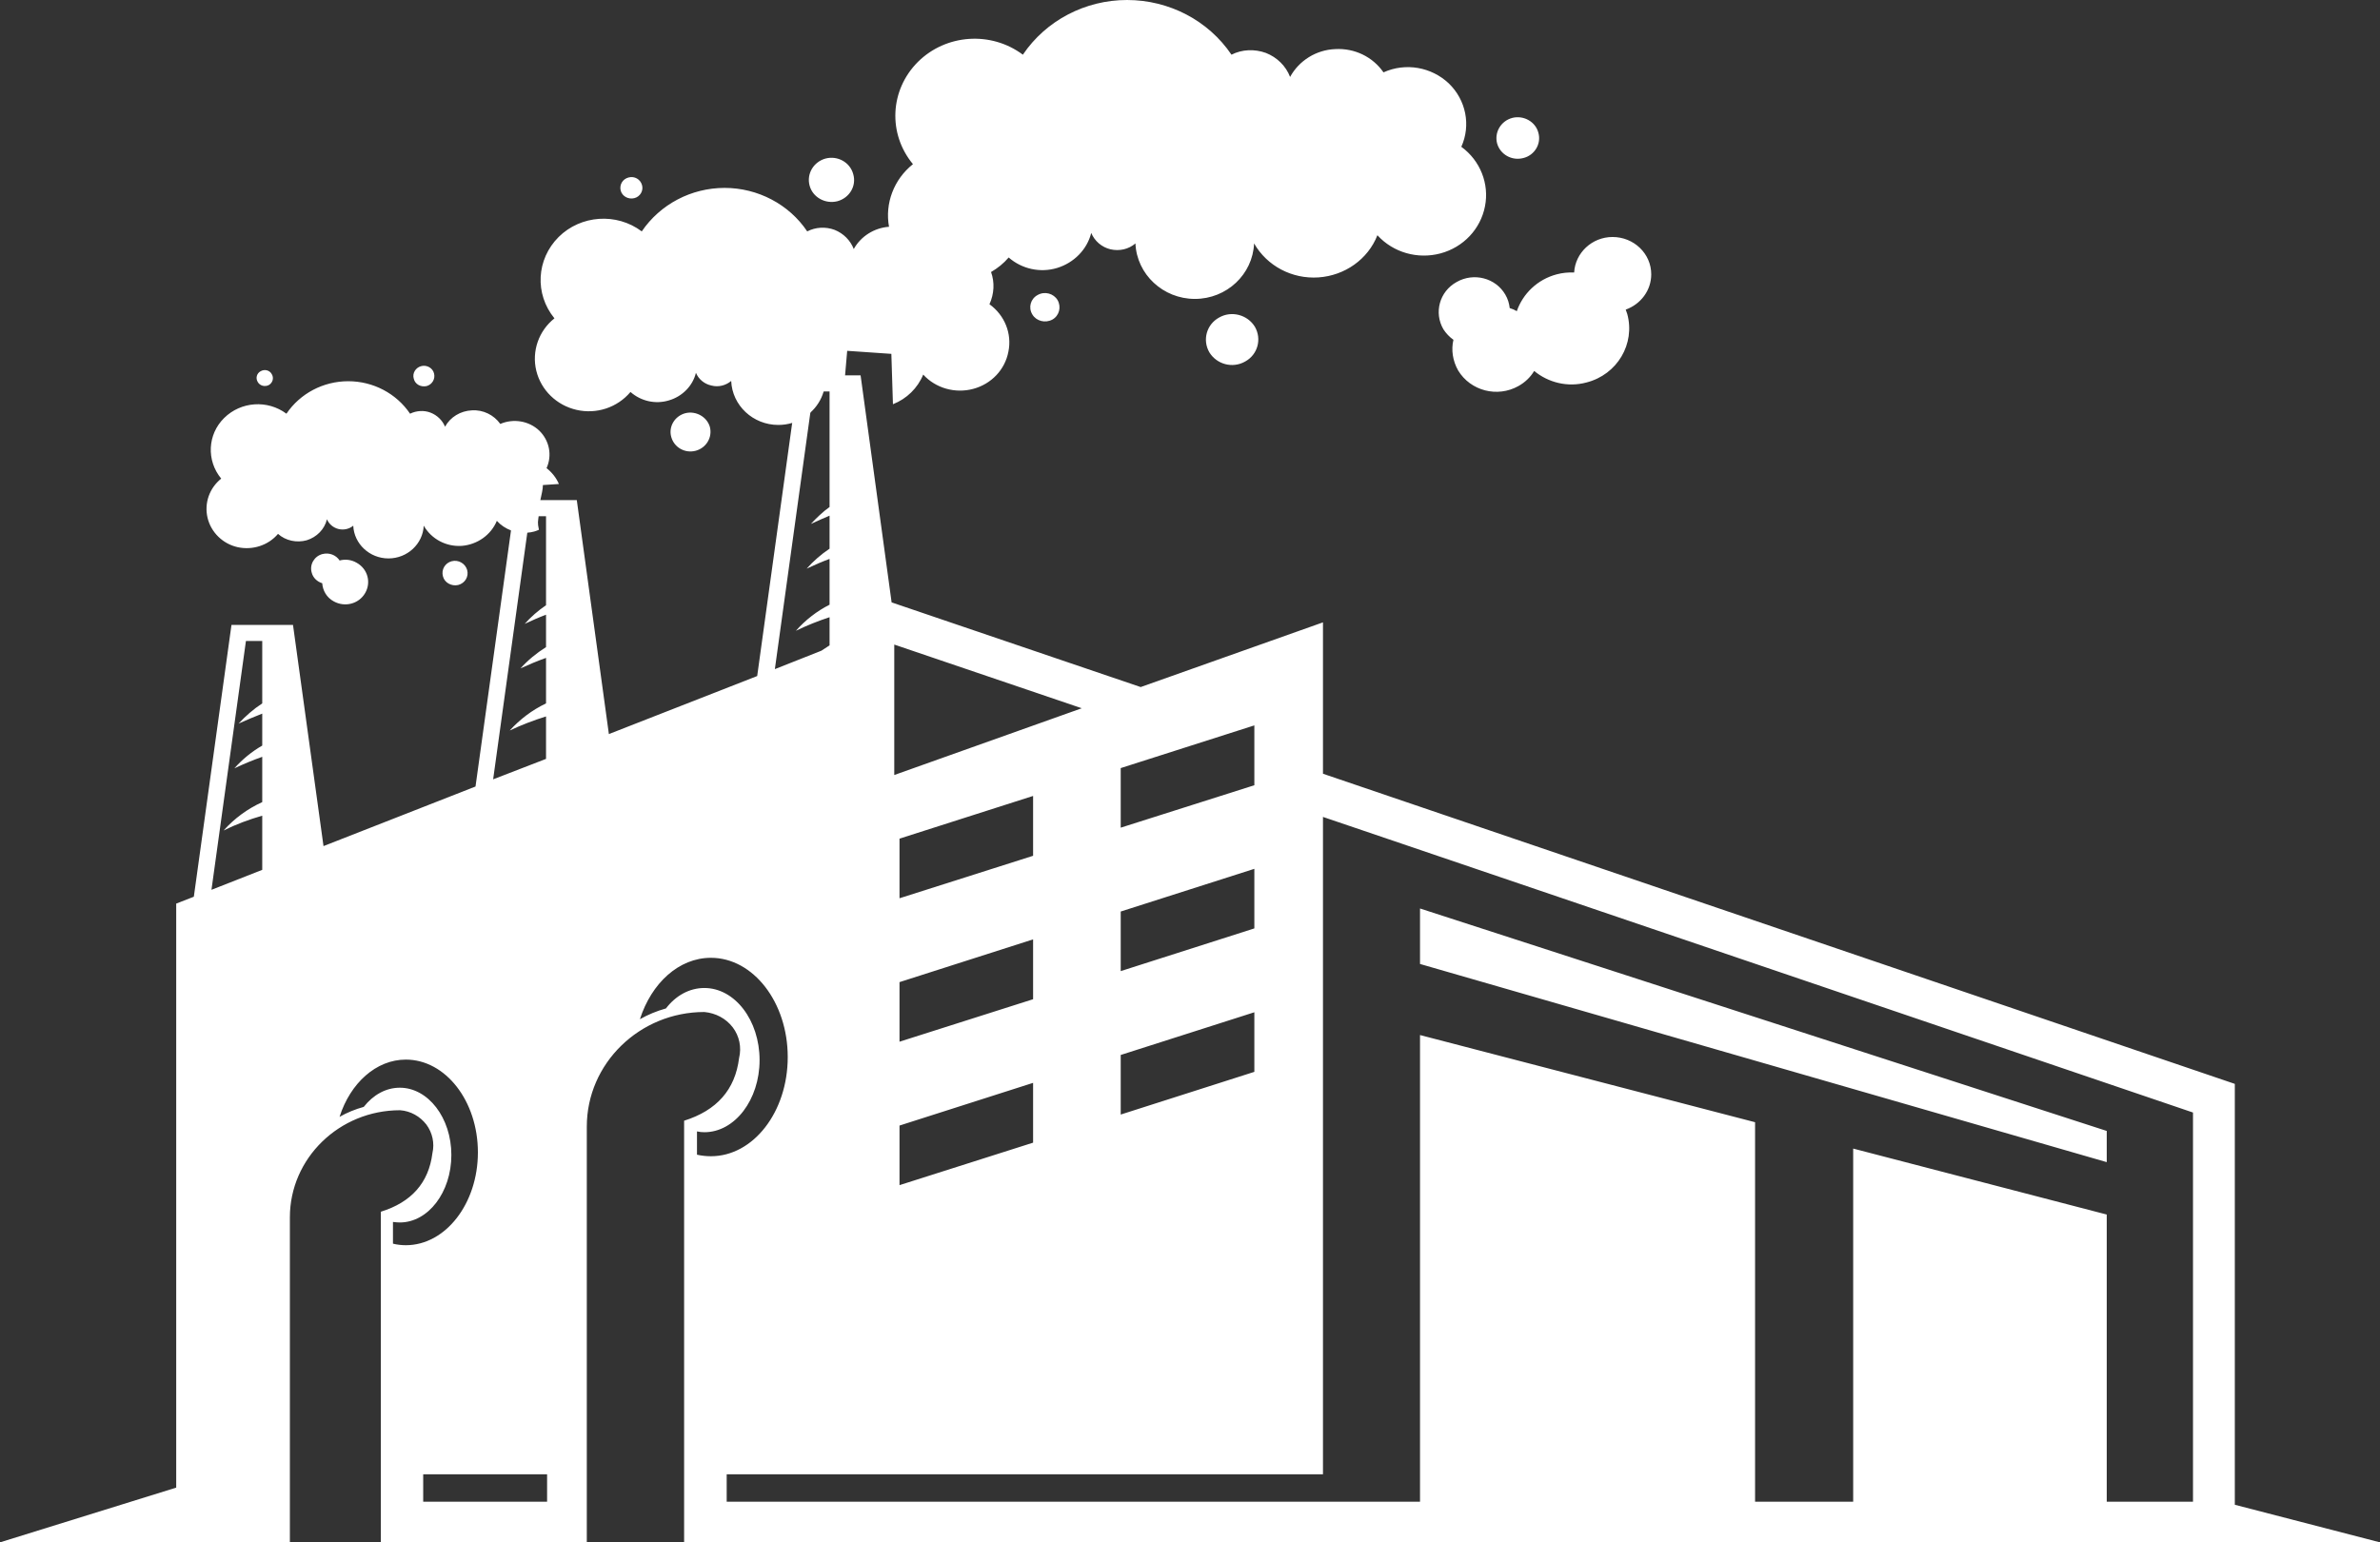
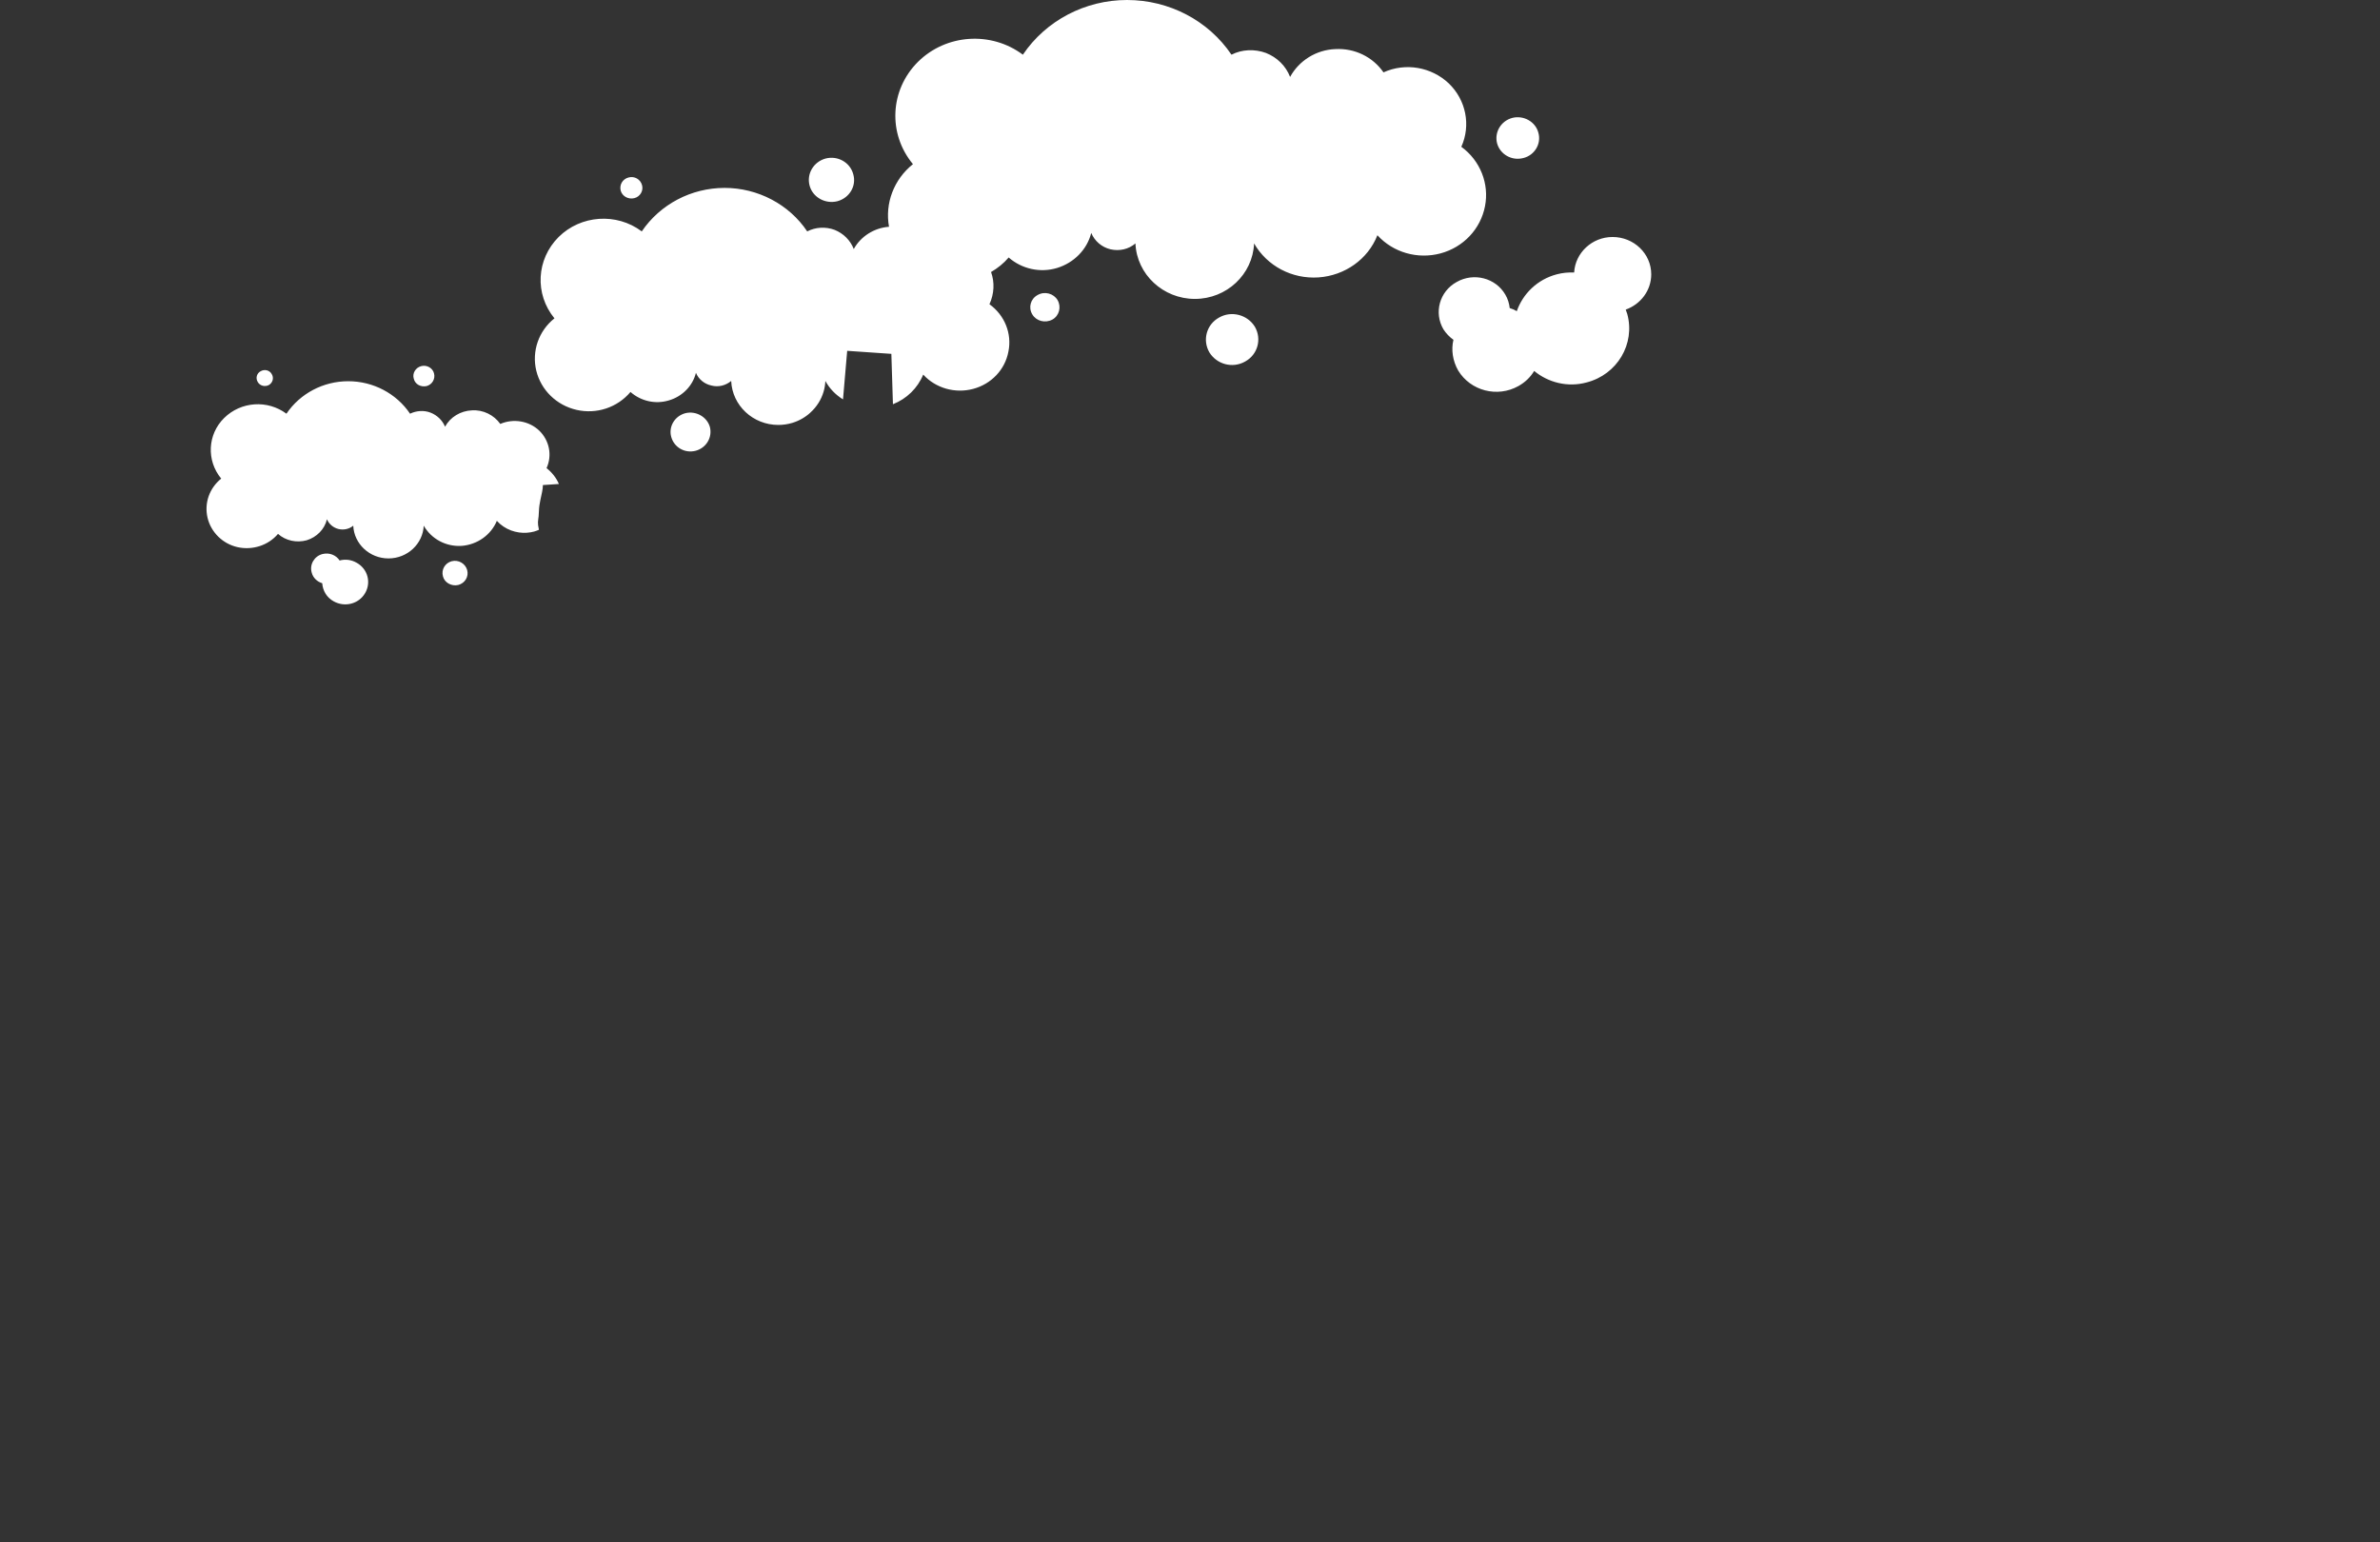
<svg xmlns="http://www.w3.org/2000/svg" width="54" height="35" viewBox="0 0 54 35" fill="none">
  <rect x="0" y="0" width="54" height="35" fill="#333333" stroke="none" />
-   <path d="M32.219 20.616V21.875L47.8 26.372V25.664L32.219 20.616ZM32.219 20.616V21.875L47.8 26.372V25.664L32.219 20.616ZM32.219 20.616V21.875L47.8 26.372V25.664L32.219 20.616ZM32.219 20.616V21.875L47.8 26.372V25.664L32.219 20.616ZM32.219 20.616V21.875L47.8 26.372V25.664L32.219 20.616ZM32.219 20.616V21.875L47.8 26.372V25.664L32.219 20.616ZM32.219 20.616V21.875L47.8 26.372V25.664L32.219 20.616ZM32.219 20.616V21.875L47.8 26.372V25.664L32.219 20.616ZM32.219 20.616V21.875L47.8 26.372V25.664L32.219 20.616ZM32.219 20.616V21.875L47.8 26.372V25.664L32.219 20.616ZM32.219 20.616V21.875L47.8 26.372V25.664L32.219 20.616ZM32.219 20.616V21.875L47.8 26.372V25.664L32.219 20.616ZM32.219 20.616V21.875L47.8 26.372V25.664L32.219 20.616ZM32.219 20.616V21.875L47.8 26.372V25.664L32.219 20.616ZM32.219 20.616V21.875L47.8 26.372V25.664L32.219 20.616ZM32.219 20.616V21.875L47.8 26.372V25.664L32.219 20.616ZM15.522 25.432V35H54L50.706 34.147V24.596L30.017 17.558V14.123L25.881 15.591L20.23 13.67L19.526 8.517H18.124L17.974 9.597L17.18 15.341L13.815 16.658L13.087 11.349H11.691L11.595 12.034L11.594 12.038L10.789 17.848L7.34 19.2L6.648 14.181H5.252L4.398 20.349L3.998 20.505V33.758L0 35H6.577V27.625C6.577 26.284 7.698 25.194 9.077 25.194C9.316 25.211 9.53 25.333 9.674 25.519C9.811 25.704 9.864 25.942 9.811 26.169C9.727 26.841 9.333 27.283 8.641 27.497V35H13.314V25.565C13.314 24.132 14.513 22.965 15.981 22.965C16.238 22.989 16.471 23.111 16.626 23.314C16.775 23.511 16.829 23.766 16.769 24.01C16.68 24.73 16.262 25.199 15.522 25.432ZM5.95 15.962C5.753 16.09 5.574 16.247 5.413 16.42C5.592 16.339 5.771 16.264 5.95 16.194V16.919C5.717 17.053 5.502 17.227 5.317 17.436C5.526 17.337 5.735 17.25 5.95 17.174V18.202C5.616 18.353 5.317 18.573 5.073 18.846C5.353 18.706 5.651 18.596 5.95 18.51V19.739L4.798 20.192L5.58 14.546H5.95V15.962ZM11.964 12.089L11.965 12.086L12.019 11.715H12.389V13.734C12.21 13.856 12.049 13.995 11.905 14.157C12.066 14.082 12.222 14.012 12.389 13.949V14.685C12.174 14.819 11.977 14.982 11.81 15.167C12.001 15.08 12.192 14.999 12.389 14.929V15.962C12.072 16.113 11.798 16.322 11.565 16.577C11.834 16.45 12.108 16.345 12.389 16.258V17.221L11.189 17.685L11.964 12.089ZM8.916 28.222V27.729C8.969 27.735 9.017 27.741 9.071 27.741C9.715 27.741 10.241 27.056 10.241 26.209C10.241 25.368 9.715 24.683 9.071 24.683C8.755 24.683 8.468 24.845 8.253 25.118C8.062 25.171 7.877 25.246 7.704 25.344C7.949 24.578 8.534 24.045 9.208 24.045C10.109 24.045 10.843 24.985 10.843 26.151C10.843 27.312 10.109 28.257 9.208 28.257C9.113 28.257 9.011 28.246 8.916 28.222ZM12.413 34.077H9.602V33.456H12.413V34.077ZM25.428 17.43L28.46 16.461V17.819L25.428 18.782V17.43ZM25.428 20.685L28.46 19.716V21.068L25.428 22.037V20.685ZM25.428 23.94L28.46 22.971V24.323L25.428 25.292V23.94ZM20.29 14.627L24.544 16.072L20.29 17.587V14.627ZM20.409 23.639V22.287L23.44 21.317V22.675L20.409 23.639ZM23.44 24.573V25.93L20.409 26.894V25.542L23.44 24.573ZM20.409 20.384V19.031L23.44 18.062V19.42L20.409 20.384ZM30.017 33.456V18.538L31.401 19.008L49.757 25.246V34.077H47.8V27.561L42.047 26.064V34.077H39.821V25.466L32.219 23.488V34.077H16.488V33.456H30.017ZM18.386 9.364V9.363L18.452 8.883H18.822V11.505C18.667 11.616 18.529 11.749 18.398 11.889C18.541 11.824 18.678 11.761 18.822 11.702V12.451C18.631 12.579 18.458 12.729 18.302 12.904C18.476 12.822 18.648 12.747 18.822 12.683V13.722C18.535 13.867 18.273 14.07 18.058 14.314C18.308 14.192 18.559 14.093 18.822 14.006V14.645L18.637 14.766L17.581 15.184L18.386 9.364ZM15.981 22.42C15.641 22.42 15.331 22.594 15.11 22.884C14.901 22.942 14.704 23.024 14.519 23.128C14.782 22.31 15.402 21.735 16.13 21.735C17.091 21.735 17.873 22.745 17.873 23.987C17.873 25.234 17.091 26.238 16.13 26.238C16.023 26.238 15.916 26.226 15.814 26.203V25.675C15.868 25.687 15.927 25.693 15.981 25.693C16.673 25.693 17.234 24.956 17.234 24.057C17.234 23.151 16.673 22.42 15.981 22.42ZM47.8 25.664L32.219 20.616V21.875L47.8 26.372V25.664ZM32.219 20.616V21.875L47.8 26.372V25.664L32.219 20.616ZM32.219 20.616V21.875L47.8 26.372V25.664L32.219 20.616ZM32.219 20.616V21.875L47.8 26.372V25.664L32.219 20.616ZM32.219 20.616V21.875L47.8 26.372V25.664L32.219 20.616ZM32.219 20.616V21.875L47.8 26.372V25.664L32.219 20.616ZM32.219 20.616V21.875L47.8 26.372V25.664L32.219 20.616ZM32.219 20.616V21.875L47.8 26.372V25.664L32.219 20.616ZM32.219 20.616V21.875L47.8 26.372V25.664L32.219 20.616ZM32.219 20.616V21.875L47.8 26.372V25.664L32.219 20.616ZM32.219 20.616V21.875L47.8 26.372V25.664L32.219 20.616ZM32.219 20.616V21.875L47.8 26.372V25.664L32.219 20.616ZM32.219 20.616V21.875L47.8 26.372V25.664L32.219 20.616ZM32.219 20.616V21.875L47.8 26.372V25.664L32.219 20.616ZM32.219 20.616V21.875L47.8 26.372V25.664L32.219 20.616ZM32.219 20.616V21.875L47.8 26.372V25.664L32.219 20.616ZM32.219 20.616V21.875L47.8 26.372V25.664L32.219 20.616Z" fill="white" />
  <path d="M12.401 10.623C12.532 10.333 12.467 9.997 12.234 9.771C12.001 9.55 11.649 9.492 11.351 9.62C11.207 9.417 10.963 9.295 10.706 9.312C10.45 9.324 10.217 9.463 10.098 9.683C10.038 9.538 9.918 9.422 9.769 9.364C9.62 9.306 9.447 9.318 9.304 9.388C8.994 8.929 8.468 8.651 7.901 8.651C7.335 8.651 6.809 8.929 6.499 9.388C6.069 9.068 5.467 9.109 5.085 9.486C4.709 9.857 4.679 10.449 5.019 10.861C4.751 11.076 4.631 11.418 4.709 11.749C4.787 12.08 5.055 12.341 5.389 12.416C5.729 12.492 6.088 12.376 6.308 12.115C6.481 12.271 6.732 12.323 6.959 12.26C7.186 12.19 7.365 12.01 7.418 11.784C7.466 11.894 7.561 11.975 7.681 12.005C7.8 12.033 7.925 12.005 8.015 11.929C8.033 12.341 8.385 12.672 8.814 12.672C9.244 12.672 9.596 12.341 9.614 11.929C9.787 12.231 10.121 12.411 10.479 12.387C10.831 12.358 11.142 12.138 11.273 11.819C11.362 11.918 11.473 11.991 11.595 12.037C11.711 12.08 11.838 12.099 11.965 12.089L11.967 12.088C12.018 12.085 12.069 12.075 12.12 12.062C12.156 12.051 12.192 12.039 12.228 12.022C12.19 11.851 12.209 11.834 12.221 11.714C12.224 11.684 12.227 11.646 12.228 11.598C12.23 11.511 12.244 11.428 12.26 11.349C12.286 11.222 12.318 11.107 12.318 11.007L12.681 10.983C12.622 10.844 12.526 10.723 12.401 10.623ZM9.847 8.471C9.817 8.349 9.68 8.274 9.555 8.309C9.429 8.343 9.351 8.471 9.388 8.593C9.417 8.721 9.548 8.79 9.68 8.761C9.805 8.726 9.882 8.599 9.847 8.471ZM6.165 8.488C6.117 8.401 6.004 8.372 5.914 8.424C5.825 8.471 5.795 8.581 5.848 8.668C5.896 8.755 6.01 8.784 6.099 8.738C6.189 8.686 6.219 8.576 6.165 8.488ZM8.093 12.771C7.973 12.701 7.836 12.684 7.705 12.719C7.627 12.597 7.472 12.533 7.316 12.573C7.132 12.62 7.019 12.811 7.072 12.992C7.102 13.113 7.197 13.2 7.311 13.235C7.323 13.403 7.412 13.56 7.573 13.647C7.824 13.786 8.14 13.705 8.283 13.461C8.427 13.218 8.343 12.91 8.093 12.771ZM10.599 12.933C10.557 12.788 10.402 12.695 10.247 12.736C10.098 12.776 10.008 12.927 10.05 13.078C10.085 13.223 10.247 13.31 10.396 13.275C10.551 13.235 10.641 13.084 10.599 12.933ZM16.107 9.69C16.041 9.458 15.79 9.318 15.552 9.376C15.307 9.44 15.164 9.684 15.23 9.916C15.296 10.154 15.54 10.293 15.784 10.229C16.023 10.165 16.167 9.927 16.107 9.69ZM19.359 3.951C19.287 3.684 19.007 3.527 18.733 3.597C18.458 3.672 18.297 3.945 18.369 4.212C18.44 4.479 18.727 4.636 19.001 4.566C19.276 4.49 19.437 4.218 19.359 3.951ZM14.567 4.201C14.531 4.067 14.394 3.991 14.263 4.027C14.126 4.061 14.048 4.195 14.084 4.329C14.12 4.455 14.257 4.531 14.394 4.496C14.525 4.462 14.603 4.329 14.567 4.201ZM23.996 6.811C23.907 6.66 23.704 6.602 23.542 6.695C23.381 6.782 23.328 6.98 23.423 7.136C23.513 7.287 23.715 7.339 23.877 7.252C24.032 7.166 24.085 6.968 23.996 6.811ZM28.472 7.415C28.305 7.142 27.941 7.044 27.66 7.206C27.374 7.363 27.278 7.717 27.439 7.995C27.606 8.268 27.965 8.367 28.251 8.204C28.537 8.048 28.633 7.694 28.472 7.415ZM34.904 3.011C34.839 2.762 34.571 2.611 34.314 2.675C34.051 2.745 33.902 3.006 33.968 3.255C34.039 3.505 34.302 3.655 34.564 3.586C34.821 3.522 34.976 3.261 34.904 3.011ZM37.465 6.225C37.465 5.755 37.071 5.378 36.587 5.378C36.122 5.378 35.74 5.738 35.716 6.184C35.585 6.178 35.454 6.19 35.322 6.225C34.881 6.341 34.552 6.666 34.415 7.061C34.367 7.032 34.314 7.009 34.254 6.991C34.242 6.887 34.212 6.782 34.153 6.683C33.932 6.306 33.437 6.178 33.049 6.4C32.661 6.614 32.529 7.096 32.75 7.473C32.81 7.565 32.887 7.647 32.977 7.711C32.923 7.937 32.959 8.186 33.084 8.407C33.365 8.871 33.974 9.028 34.451 8.761C34.606 8.674 34.725 8.558 34.809 8.418C35.125 8.679 35.567 8.796 35.997 8.679C36.695 8.5 37.106 7.803 36.921 7.125C36.91 7.09 36.897 7.055 36.886 7.026C37.226 6.904 37.465 6.591 37.465 6.225ZM33.156 3.331C33.377 2.843 33.263 2.268 32.87 1.891C32.476 1.52 31.891 1.416 31.39 1.642C31.145 1.288 30.733 1.09 30.297 1.114C29.862 1.131 29.474 1.375 29.271 1.746C29.176 1.497 28.973 1.299 28.722 1.201C28.465 1.108 28.179 1.119 27.941 1.241C27.415 0.464 26.526 0 25.571 0C24.622 0 23.733 0.464 23.208 1.241C22.486 0.702 21.466 0.771 20.827 1.404C20.189 2.042 20.141 3.034 20.714 3.725C20.278 4.073 20.075 4.618 20.171 5.146C19.837 5.17 19.532 5.361 19.371 5.651C19.294 5.453 19.138 5.297 18.936 5.216C18.733 5.141 18.506 5.152 18.315 5.251C17.903 4.636 17.193 4.264 16.441 4.264C15.683 4.264 14.979 4.636 14.561 5.251C13.989 4.821 13.177 4.88 12.675 5.378C12.168 5.884 12.127 6.672 12.58 7.224C12.222 7.508 12.061 7.972 12.168 8.413C12.276 8.854 12.628 9.197 13.081 9.301C13.535 9.405 14.006 9.249 14.305 8.895C14.543 9.104 14.872 9.179 15.176 9.086C15.48 8.999 15.719 8.755 15.79 8.46C15.85 8.605 15.981 8.715 16.143 8.749C16.298 8.79 16.465 8.749 16.59 8.645C16.614 9.202 17.085 9.643 17.659 9.643C17.768 9.643 17.875 9.627 17.975 9.597C18.13 9.55 18.27 9.47 18.386 9.364L18.386 9.363C18.528 9.236 18.634 9.07 18.688 8.883C18.71 8.807 18.723 8.728 18.727 8.645C18.822 8.819 18.959 8.959 19.127 9.063L19.174 8.517L19.222 7.961L20.224 8.03L20.26 9.173C20.571 9.051 20.821 8.808 20.947 8.5C21.227 8.808 21.669 8.935 22.08 8.825C22.492 8.715 22.803 8.39 22.88 7.978C22.963 7.572 22.797 7.154 22.45 6.904C22.558 6.667 22.57 6.405 22.486 6.173C22.635 6.087 22.773 5.976 22.886 5.843C23.184 6.104 23.602 6.197 23.984 6.081C24.366 5.965 24.665 5.663 24.759 5.286C24.837 5.471 24.998 5.61 25.195 5.657C25.398 5.704 25.607 5.657 25.762 5.524C25.792 6.226 26.389 6.783 27.111 6.783C27.833 6.783 28.424 6.226 28.454 5.524C28.746 6.034 29.313 6.336 29.916 6.295C30.512 6.254 31.038 5.884 31.252 5.338C31.611 5.732 32.166 5.889 32.685 5.75C33.204 5.61 33.592 5.198 33.693 4.682C33.794 4.172 33.586 3.644 33.156 3.331Z" fill="white" />
</svg>